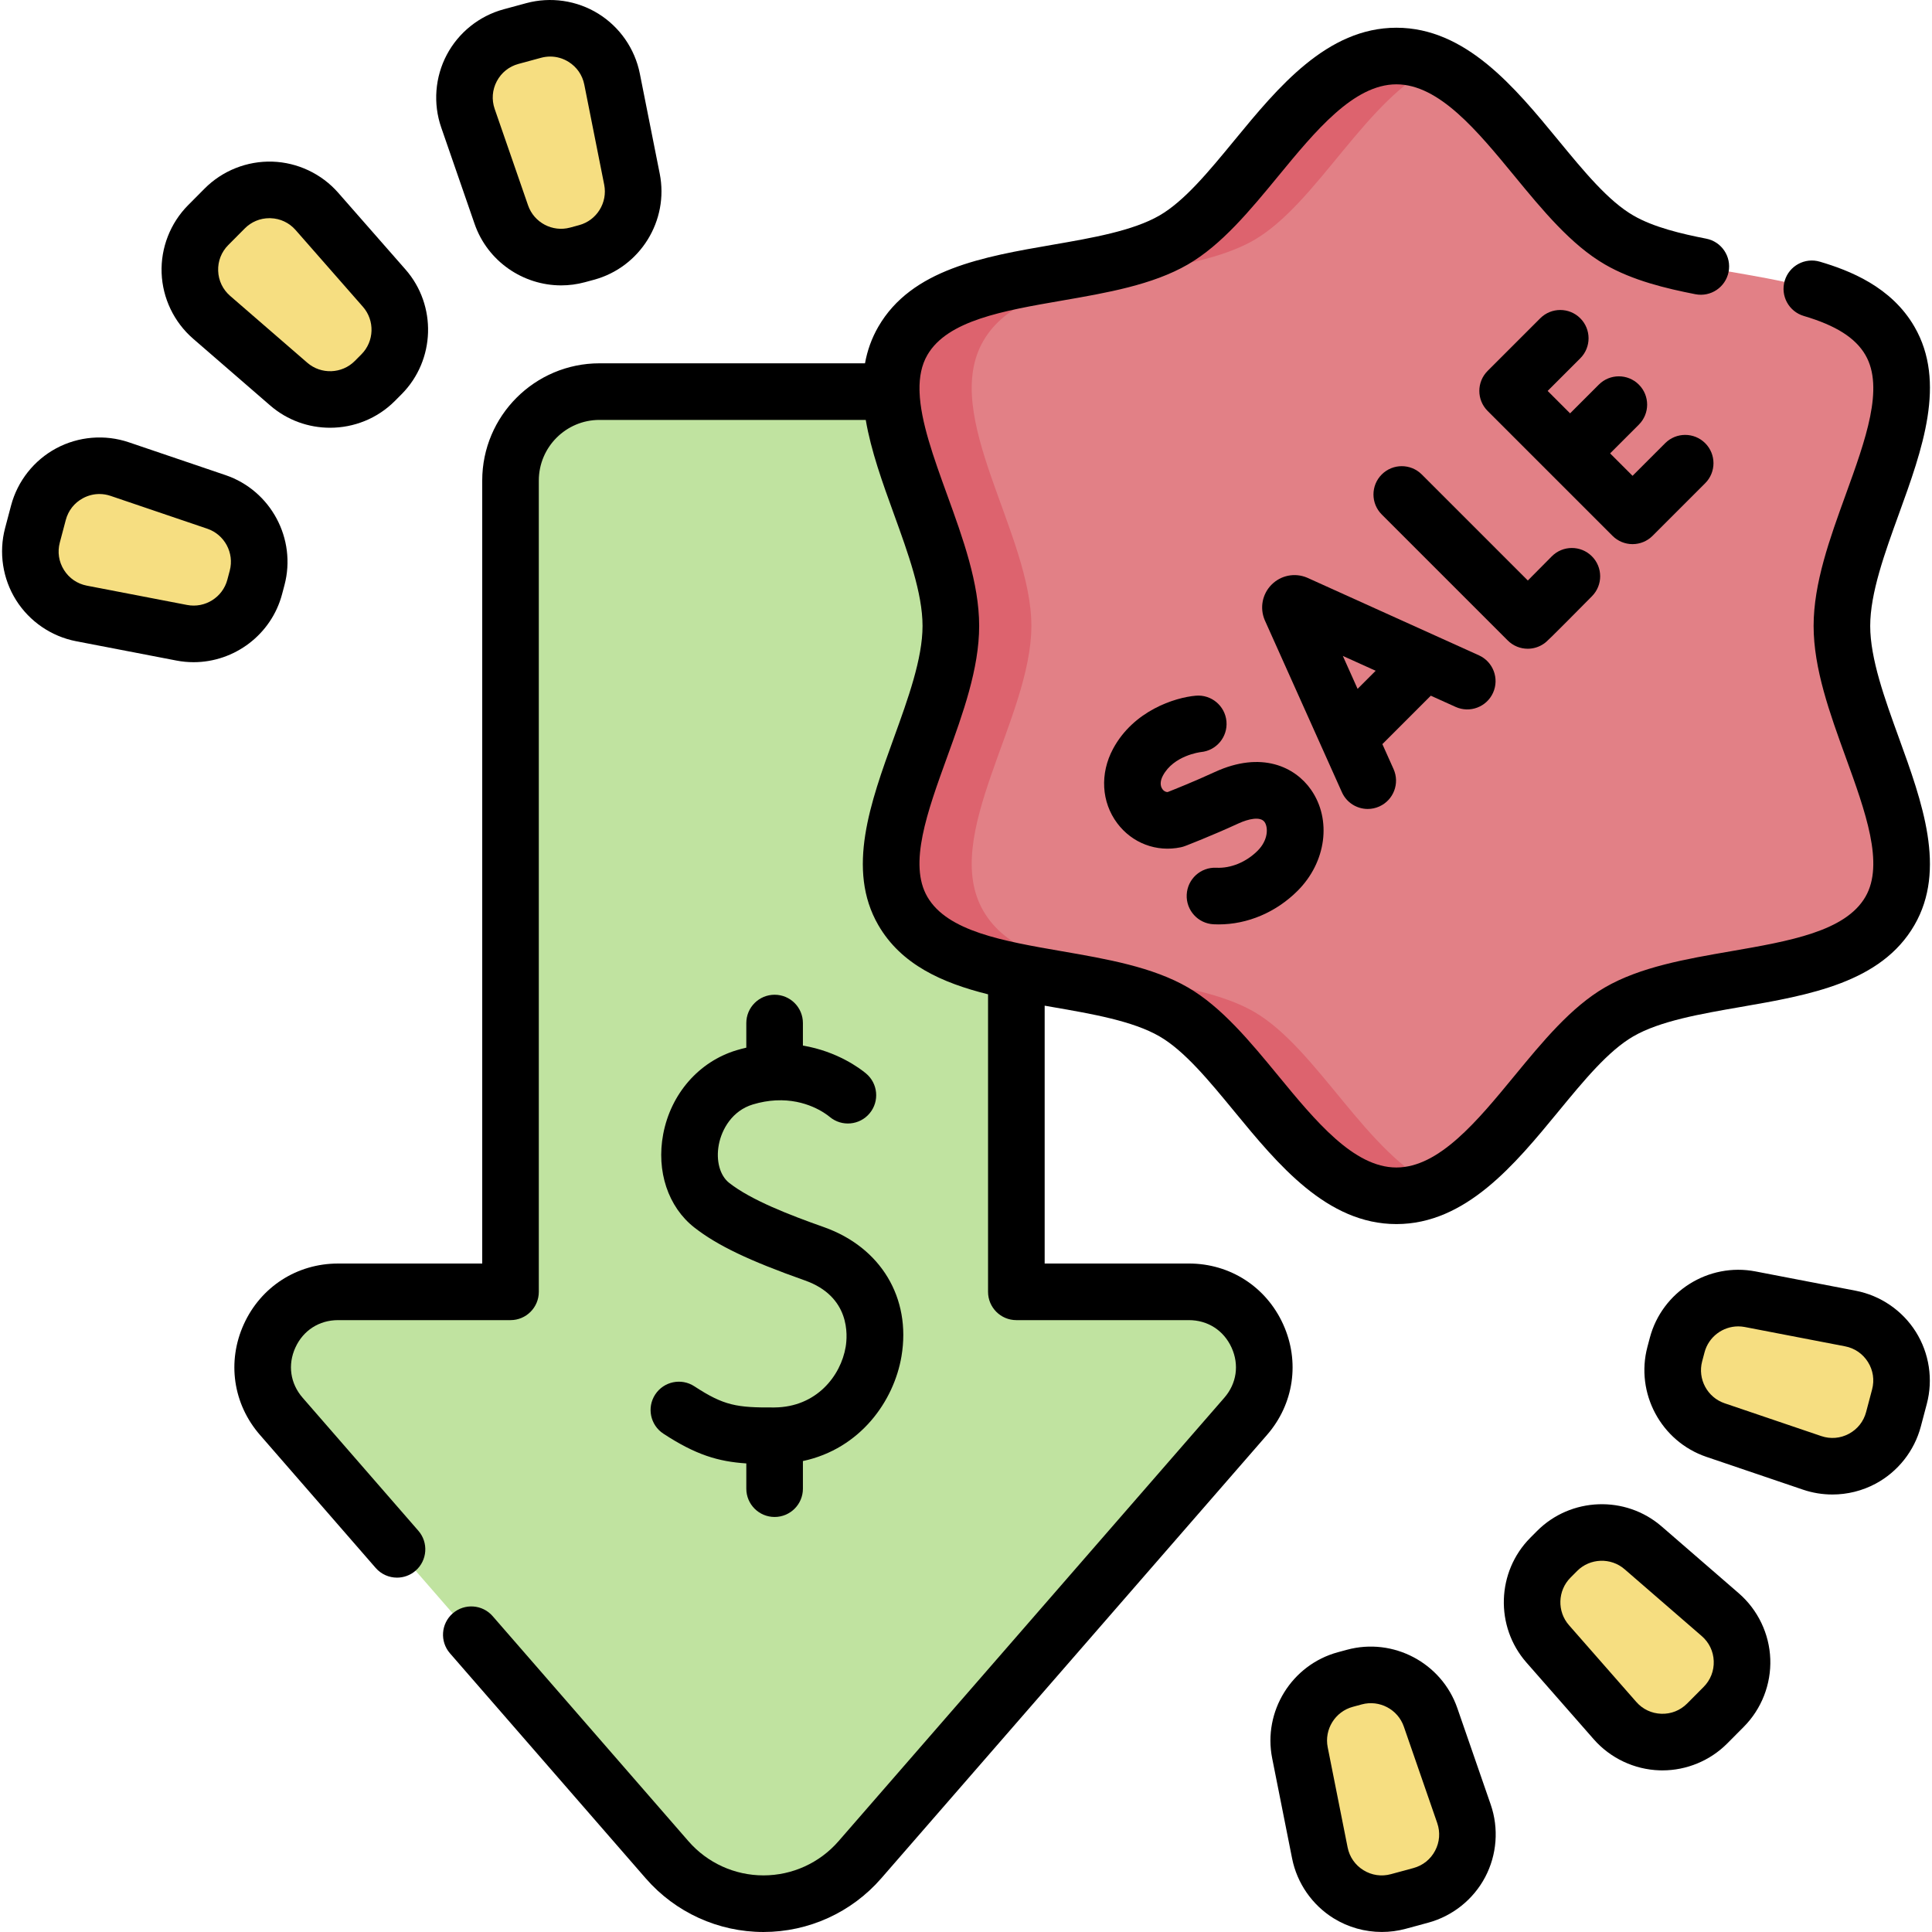
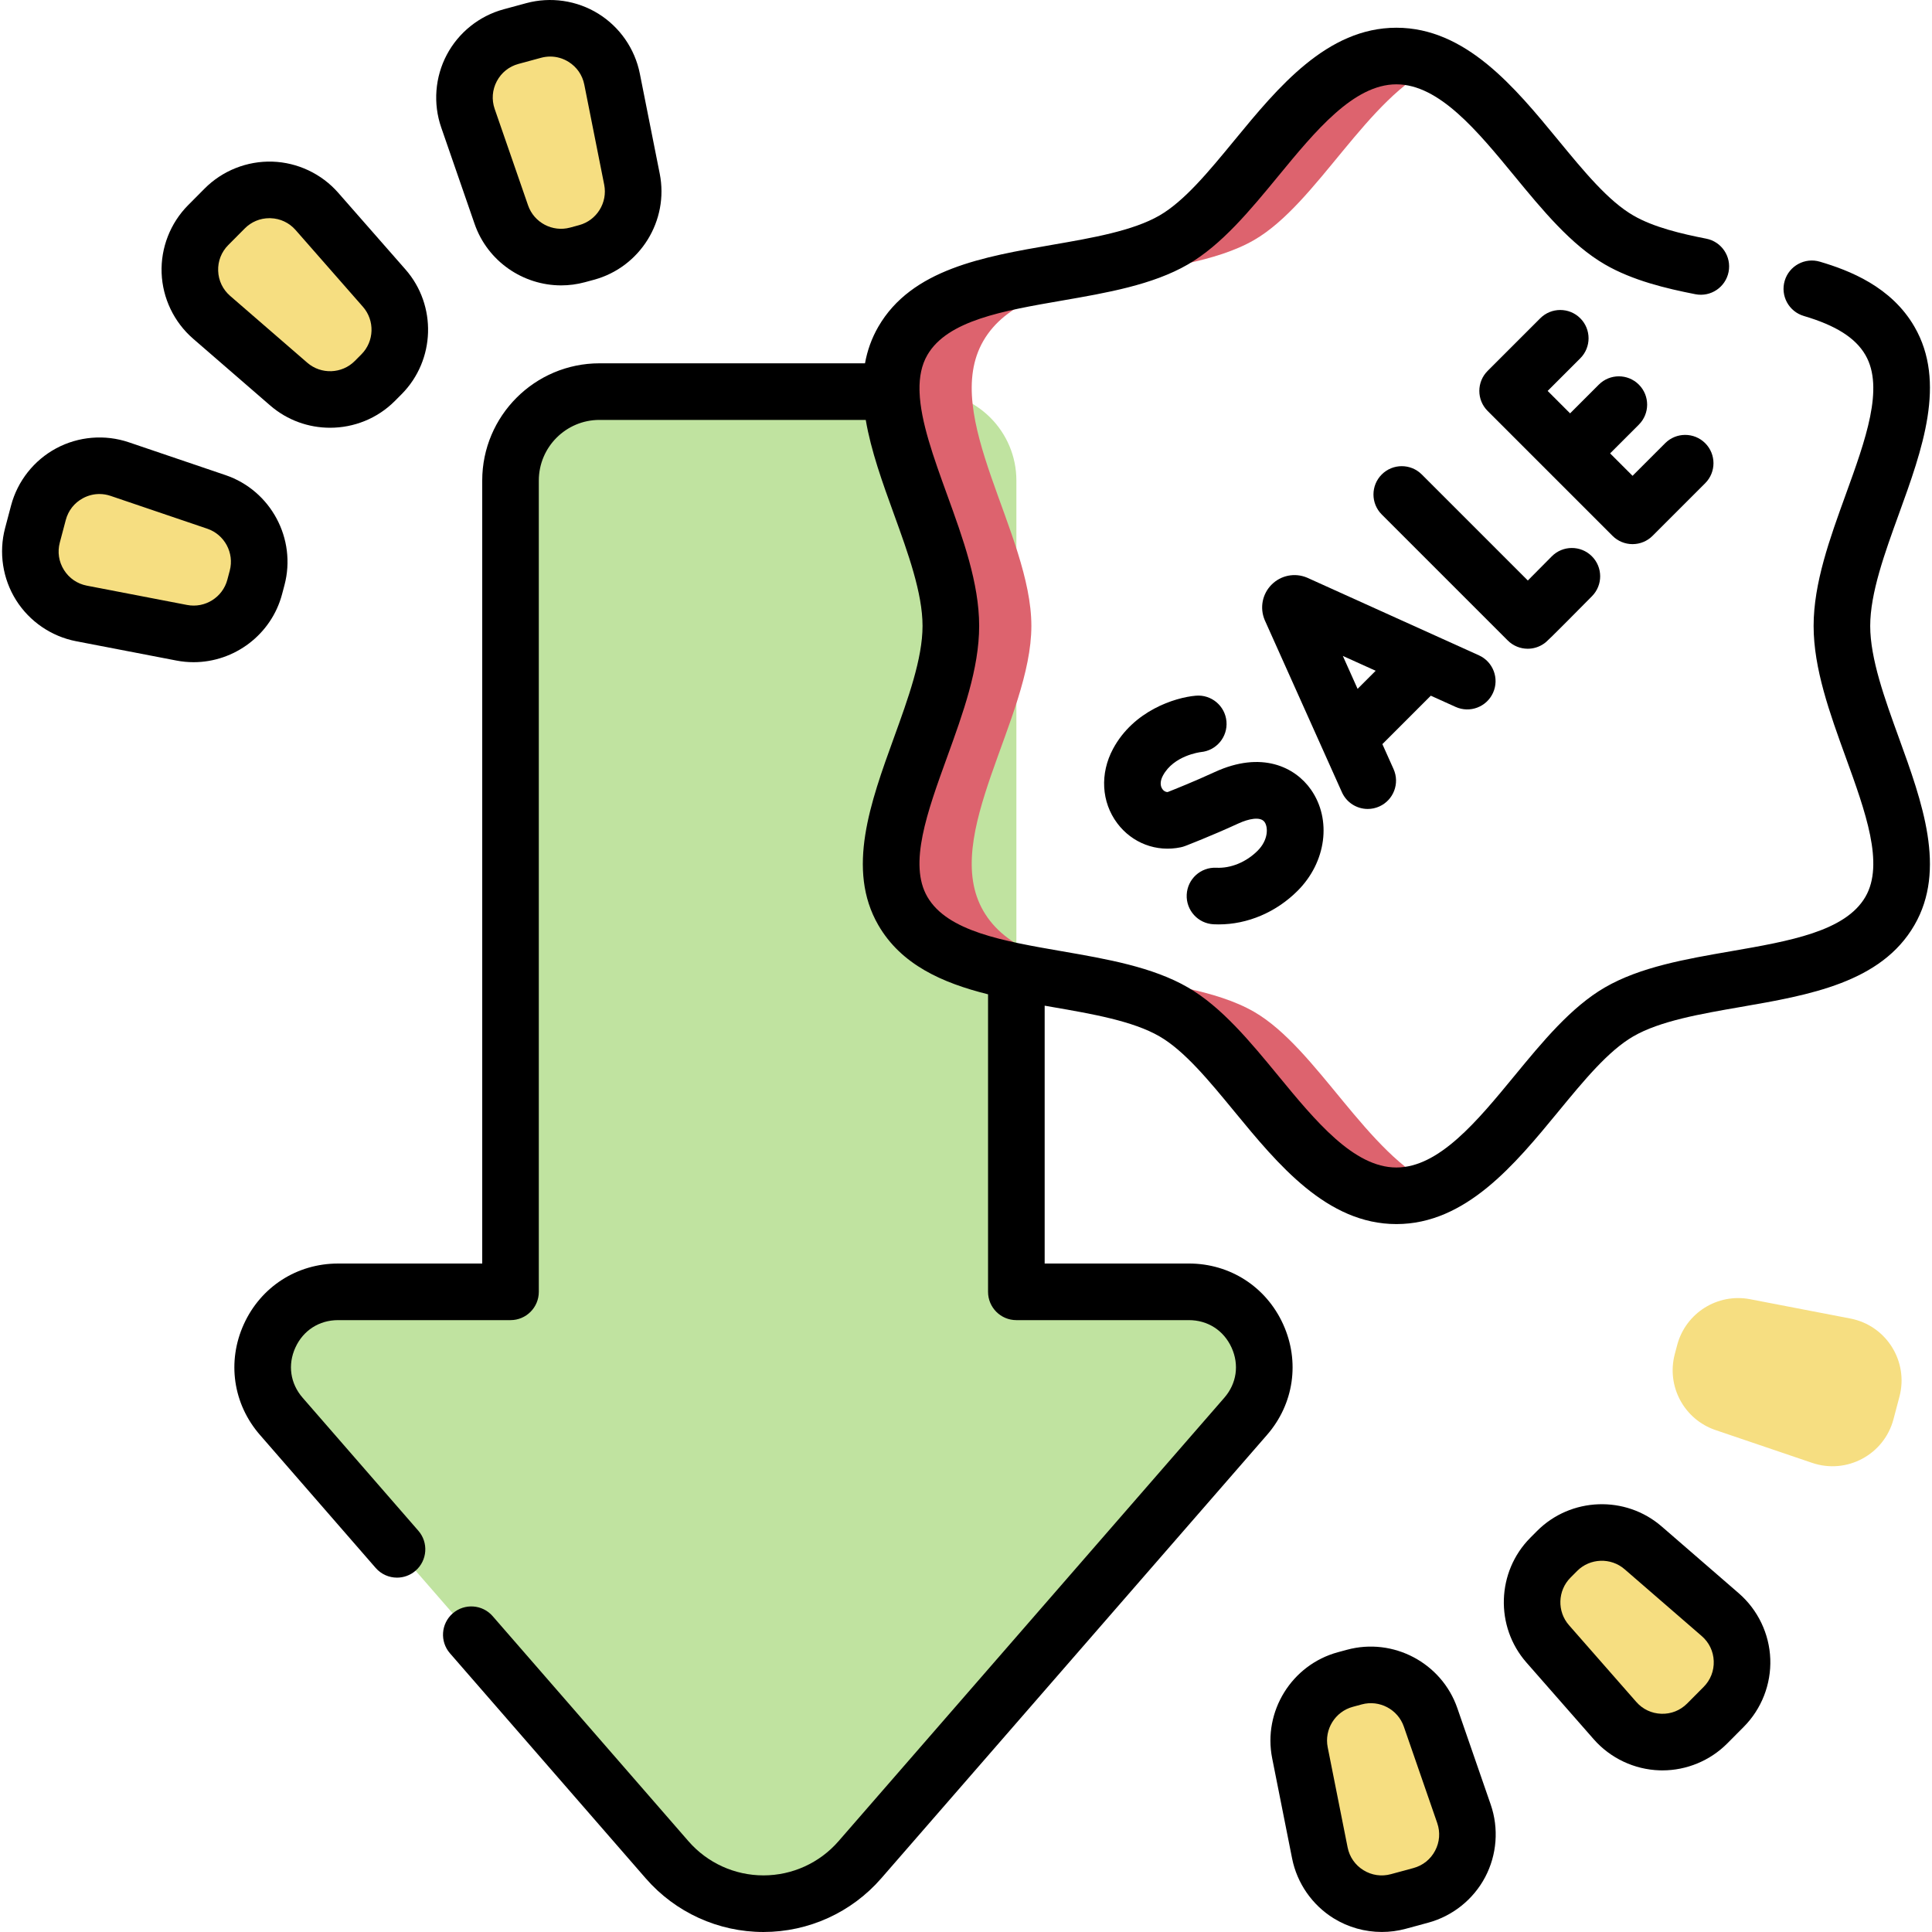
<svg xmlns="http://www.w3.org/2000/svg" id="Capa_1" enable-background="new 0 0 511.985 511.985" height="512" viewBox="0 0 511.985 511.985" width="512">
  <g>
    <g>
      <path d="m330.099 375.343-102.24 117.517c-13.489 15.504-37.57 15.506-51.06.003l-102.249-117.52c-11.222-12.892-2.058-33.007 15.041-33.007h45.692v-214.992c0-13.018 10.553-23.571 23.571-23.571h86.918c13.018 0 23.571 10.553 23.571 23.571v214.992h45.717c17.097 0 26.261 20.115 15.039 33.007z" fill="#c0e3a0" />
-       <path d="m488.111 165.87c0-24.509 24.184-55.739 12.733-75.53-11.813-20.418-51.351-14.931-71.769-26.744-19.791-11.451-34.519-48.742-59.028-48.742s-39.237 37.291-59.028 48.742c-20.418 11.813-59.956 6.326-71.769 26.744-11.451 19.791 12.733 51.021 12.733 75.53s-24.184 55.739-12.733 75.53c11.813 20.418 51.351 14.931 71.769 26.744 19.791 11.451 34.519 48.742 59.028 48.742s39.237-37.291 59.028-48.742c20.418-11.813 59.956-6.326 71.769-26.744 11.451-19.791-12.733-51.021-12.733-75.53z" fill="#e28086" />
      <path d="m380.716 314.475c-3.365 1.537-6.899 2.416-10.673 2.416-24.501 0-39.238-37.291-59.027-48.743-20.418-11.811-59.955-6.33-71.766-26.747-11.452-19.789 12.73-51.019 12.73-75.531 0-24.501-24.182-55.731-12.73-75.53 11.811-20.417 51.349-14.926 71.766-26.737 19.789-11.452 34.525-48.743 59.027-48.743 3.774 0 7.309.878 10.673 2.416-18.491 8.437-31.62 36.632-48.363 46.327-20.418 11.811-59.955 6.32-71.766 26.737-11.452 19.799 12.73 51.029 12.73 75.53 0 24.511-24.182 55.742-12.73 75.531 11.811 20.417 51.349 14.936 71.766 26.747 16.743 9.695 29.872 37.89 48.363 46.327z" fill="#dd636e" />
      <g fill="#f6de81">
        <path d="m67.501 155.537.638-2.41c2.25-8.501-2.466-17.293-10.794-20.12l-25.614-8.695c-9.175-3.114-19.068 2.193-21.547 11.559l-1.585 5.989c-2.479 9.366 3.493 18.873 13.007 20.706l26.562 5.116c8.634 1.663 17.083-3.644 19.333-12.145z" />
        <path d="m99.347 100.947 1.758-1.768c6.199-6.237 6.511-16.209.713-22.821l-17.836-20.338c-6.388-7.285-17.61-7.635-24.44-.763l-4.368 4.394c-6.83 6.872-6.412 18.091.911 24.435l20.445 17.711c6.647 5.759 16.617 5.387 22.817-.85z" />
        <path d="m153.04 67.548 2.406-.653c8.487-2.302 13.743-10.782 12.028-19.407l-5.277-26.53c-1.89-9.503-11.433-15.417-20.784-12.881l-5.98 1.622c-9.351 2.536-14.598 12.461-11.428 21.617l8.85 25.561c2.877 8.31 11.698 12.973 20.185 10.671z" />
      </g>
      <g>
        <g fill="#f6de81">
          <path d="m444.458 356.441-.638 2.41c-2.25 8.501 2.466 17.293 10.794 20.12l25.614 8.695c9.175 3.114 19.068-2.193 21.547-11.559l1.585-5.989c2.479-9.366-3.493-18.873-13.007-20.706l-26.562-5.116c-8.634-1.664-17.083 3.644-19.333 12.145z" />
          <path d="m412.613 411.031-1.758 1.768c-6.199 6.237-6.511 16.209-.713 22.821l17.835 20.337c6.388 7.285 17.61 7.635 24.44.763l4.368-4.394c6.83-6.872 6.412-18.091-.911-24.435l-20.445-17.711c-6.647-5.758-16.617-5.386-22.816.851z" />
          <path d="m358.919 444.429-2.406.653c-8.487 2.302-13.743 10.782-12.028 19.407l5.277 26.53c1.89 9.503 11.433 15.417 20.784 12.881l5.98-1.622c9.351-2.536 14.598-12.461 11.428-21.617l-8.85-25.561c-2.877-8.31-11.697-12.973-20.185-10.671z" />
        </g>
      </g>
    </g>
    <g>
-       <path d="m205.278 372.977c-.001 0-.002 0-.003 0-.02 0-.039.003-.059.003-9.991.067-13.364-.477-21.203-5.604-3.466-2.269-8.113-1.295-10.382 2.17-2.268 3.467-1.296 8.115 2.171 10.382 8.577 5.611 14.508 7.386 21.973 7.881v6.692c0 4.142 3.357 7.5 7.5 7.5s7.5-3.358 7.5-7.5v-7.321c15.228-3.249 24.131-15.919 26.123-27.767 2.599-15.456-5.481-28.894-20.586-34.232-9.131-3.227-19.25-7.142-25.073-11.709-2.466-1.934-3.546-5.906-2.752-10.119.768-4.077 3.545-9.022 9.035-10.676 2.119-.638 4.101-.963 5.937-1.067.058-.001.114-.006.171-.009 7.993-.394 13.14 3.456 14.267 4.394 3.185 2.648 7.912 2.216 10.562-.968 2.649-3.184 2.217-7.913-.967-10.562-1.57-1.306-7.586-5.853-16.718-7.381v-5.975c0-4.142-3.357-7.5-7.5-7.5s-7.5 3.358-7.5 7.5v6.525c-.848.199-1.705.418-2.579.681-9.976 3.005-17.429 11.535-19.45 22.26-1.847 9.802 1.309 19.267 8.236 24.7 6.07 4.761 14.568 8.831 29.331 14.049 12.045 4.257 11.306 14.55 10.793 17.603-1.288 7.667-7.73 15.949-18.827 16.05z" />
      <path d="m495.61 165.869c0-8.694 3.854-19.324 7.581-29.604 6.229-17.183 12.671-34.951 4.143-49.679-6.144-10.628-17.249-14.929-25.068-17.239-3.97-1.175-8.144 1.095-9.317 5.067-1.174 3.973 1.095 8.145 5.067 9.318 8.51 2.515 13.699 5.807 16.335 10.366 5.026 8.68.029 22.462-5.261 37.054-4.169 11.499-8.479 23.388-8.479 34.717 0 11.33 4.311 23.219 8.479 34.718 5.29 14.592 10.287 28.375 5.259 37.058-5.31 9.18-20.084 11.739-35.726 14.448-11.771 2.039-23.943 4.146-33.298 9.564-8.981 5.194-16.615 14.475-23.998 23.451-9.818 11.938-19.972 24.281-31.276 24.281-11.309 0-21.466-12.348-31.288-24.29-7.381-8.972-15.012-18.25-23.984-23.441-9.362-5.419-21.535-7.527-33.307-9.566-15.644-2.709-30.42-5.268-35.73-14.449-5.022-8.68-.027-22.462 5.261-37.054 4.168-11.5 8.478-23.391 8.478-34.721s-4.31-23.221-8.478-34.72c-3.59-9.907-7.042-19.438-7.318-27.256.001-.038.006-.076.006-.114 0-.134-.013-.265-.02-.396-.062-3.492.534-6.63 2.072-9.289 5.312-9.183 20.091-11.74 35.739-14.448 11.768-2.036 23.936-4.142 33.295-9.555 8.975-5.192 16.607-14.473 23.987-23.448 9.823-11.943 19.979-24.294 31.287-24.294 11.304 0 21.456 12.346 31.274 24.286 7.384 8.979 15.019 18.263 23.994 23.454 7.327 4.246 16.224 6.367 23.96 7.881 4.072.797 8.006-1.854 8.802-5.919s-1.854-8.005-5.919-8.801c-6.518-1.276-13.91-3.003-19.327-6.143-6.631-3.834-13.088-11.686-19.924-19.999-11.471-13.949-24.472-29.758-42.861-29.758-18.393 0-31.397 15.814-42.872 29.767-6.834 8.31-13.289 16.158-19.913 19.991-7.043 4.073-17.871 5.947-28.342 7.759-18.358 3.177-37.342 6.462-46.166 21.718-1.798 3.108-2.923 6.352-3.532 9.696h-70.365c-17.132 0-31.07 13.938-31.07 31.07v207.49h-38.2c-10.891 0-20.459 6.158-24.971 16.071-4.508 9.906-2.869 21.154 4.272 29.352l30.66 35.24c1.483 1.705 3.566 2.577 5.661 2.577 1.746 0 3.5-.606 4.92-1.842 3.125-2.719 3.454-7.456.735-10.581l-30.663-35.244c-3.282-3.768-4.005-8.735-1.933-13.289 2.075-4.561 6.307-7.284 11.317-7.284h45.699c4.143 0 7.5-3.358 7.5-7.5v-214.99c0-8.861 7.209-16.07 16.07-16.07h70.571c1.39 8.19 4.452 16.654 7.47 24.981 3.726 10.282 7.579 20.914 7.579 29.609 0 8.696-3.854 19.328-7.579 29.609-6.227 17.181-12.665 34.946-4.144 49.676 6.063 10.483 16.925 15.314 29.083 18.342v78.843c0 4.142 3.357 7.5 7.5 7.5h45.72c5.008 0 9.238 2.724 11.314 7.287 2.072 4.554 1.351 9.521-1.933 13.29l-102.236 117.518c-5.005 5.75-12.248 9.049-19.874 9.05-.001 0-.002 0-.003 0-7.623 0-14.865-3.296-19.867-9.039l-51.9-59.66c-2.718-3.126-7.455-3.454-10.581-.736-3.125 2.719-3.454 7.456-.735 10.581l51.902 59.663c7.854 9.019 19.219 14.191 31.182 14.191h.005c11.966-.002 23.333-5.179 31.188-14.204l102.237-117.517c7.143-8.2 8.78-19.447 4.271-29.353-4.512-9.915-14.079-16.074-24.967-16.074h-38.22v-68.326c.691.121 1.382.24 2.071.36 10.475 1.814 21.307 3.689 28.353 7.768 6.625 3.833 13.08 11.68 19.913 19.987 11.475 13.95 24.48 29.761 42.873 29.761 18.389 0 31.391-15.807 42.861-29.753 6.835-8.31 13.292-16.16 19.927-19.997 7.04-4.078 17.87-5.953 28.344-7.767 18.352-3.179 37.328-6.465 46.148-21.715 8.531-14.733 2.09-32.5-4.14-49.684-3.726-10.278-7.58-20.908-7.58-29.602z" />
      <path d="m385.74 187.331c3.774 1.707 8.217.028 9.923-3.745 1.706-3.774.029-8.217-3.745-9.924l-45.37-20.508c-.066-.03-.134-.059-.201-.087-3.224-1.344-6.899-.617-9.365 1.855-2.467 2.471-3.188 6.149-1.839 9.369.024.057.048.113.073.168l20.393 45.482c1.248 2.783 3.983 4.434 6.848 4.434 1.026 0 2.068-.211 3.064-.658 3.779-1.695 5.47-6.133 3.775-9.912l-2.964-6.611 12.834-12.834zm-25.975-4.785-3.912-8.726 8.704 3.935z" />
      <path d="m404.853 171.917c1.506 0 3.021-.452 4.326-1.375.668-.472.973-.688 12.704-12.55 2.912-2.945 2.886-7.694-.06-10.606-2.944-2.912-7.693-2.887-10.606.059-2.144 2.168-4.403 4.445-6.341 6.391l-28.101-28.102c-2.93-2.929-7.678-2.929-10.607 0s-2.929 7.678 0 10.606l33.379 33.379c1.452 1.453 3.372 2.198 5.306 2.198z" />
      <path d="m432.628 144.197c1.989 0 3.896-.79 5.304-2.197l13.948-13.948c2.929-2.929 2.929-7.678 0-10.606-2.93-2.929-7.678-2.929-10.607 0l-8.645 8.645-5.945-5.945 7.616-7.616c2.93-2.929 2.93-7.677.001-10.606-2.93-2.929-7.679-2.93-10.606 0l-7.617 7.616-5.945-5.945 8.646-8.645c2.929-2.929 2.929-7.678 0-10.606-2.93-2.929-7.678-2.929-10.607 0l-13.948 13.948c-2.929 2.929-2.929 7.678 0 10.606l33.101 33.102c1.408 1.407 3.315 2.197 5.304 2.197z" />
      <path d="m322.342 229.956c-4.151-.208-7.656 2.985-7.859 7.122s2.985 7.656 7.123 7.859c.447.022.896.033 1.343.033 7.657 0 15.216-3.204 20.924-8.911 7.587-7.587 9.082-18.85 3.556-26.779-4.196-6.019-13.106-10.407-25.54-4.677-5.342 2.463-10.554 4.547-12.451 5.292-.66.009-1.104-.382-1.368-.736-.681-.908-.641-2.229.108-3.623 2.862-5.33 9.807-6.205 10.078-6.237 4.094-.39 7.115-4.008 6.76-8.113-.356-4.126-3.997-7.182-8.119-6.825-5.599.485-16.519 3.996-21.934 14.079-3.52 6.554-3.098 14.107 1.1 19.712 3.962 5.29 10.42 7.736 16.853 6.379.387-.082.768-.193 1.137-.335.281-.108 6.979-2.679 14.118-5.971 2.638-1.216 5.85-1.951 6.953-.368.95 1.364 1.018 4.721-1.857 7.595-3.009 3.009-7.095 4.692-10.925 4.504z" />
      <path d="m74.751 157.456.639-2.41c3.246-12.263-3.621-25.063-15.633-29.141l-25.614-8.695c-6.335-2.15-13.348-1.569-19.241 1.593-5.895 3.162-10.257 8.684-11.968 15.15l-1.585 5.989c-1.712 6.466-.653 13.423 2.904 19.087 3.559 5.664 9.366 9.638 15.935 10.903l26.561 5.116c1.528.294 3.053.436 4.56.436 10.776-.002 20.595-7.269 23.442-18.028zm-13.861-6.25-.639 2.41v.002c-1.236 4.671-5.922 7.616-10.666 6.699l-26.562-5.116c-2.538-.489-4.693-1.963-6.068-4.152s-1.768-4.771-1.106-7.27l1.585-5.989c.662-2.499 2.28-4.548 4.559-5.771 1.366-.733 2.85-1.104 4.347-1.104.998 0 2.002.165 2.981.498l25.614 8.695c4.575 1.553 7.19 6.429 5.955 11.098z" />
      <path d="m51.174 89.754 20.445 17.712c4.549 3.94 10.205 5.889 15.852 5.889 6.254 0 12.495-2.393 17.195-7.122l1.758-1.769c8.942-8.998 9.396-23.517 1.031-33.054l-17.835-20.335c-4.409-5.029-10.772-8.033-17.458-8.242-6.694-.204-13.224 2.393-17.939 7.136l-4.368 4.395c-4.716 4.745-7.276 11.299-7.027 17.983.248 6.684 3.291 13.028 8.346 17.407zm9.319-24.816 4.368-4.395c1.752-1.763 4.062-2.723 6.533-2.723.1 0 .199.001.299.005 2.584.081 4.945 1.195 6.649 3.139l17.835 20.337c3.186 3.632 3.014 9.162-.393 12.589l-1.758 1.769c-3.404 3.427-8.935 3.634-12.586.47l-20.445-17.712c-1.953-1.692-3.082-4.046-3.179-6.629-.095-2.584.855-5.017 2.677-6.85z" />
      <path d="m125.768 59.331c3.439 9.933 12.847 16.296 22.937 16.296 2.086 0 4.201-.272 6.299-.841h.001l2.405-.652c12.243-3.321 19.896-15.667 17.42-28.109l-5.276-26.531c-1.305-6.561-5.314-12.344-11-15.867-5.686-3.523-12.649-4.538-19.103-2.789l-5.98 1.622c-6.455 1.75-11.95 6.146-15.076 12.059s-3.664 12.93-1.476 19.25zm5.886-37.801c1.208-2.285 3.247-3.916 5.741-4.592l5.98-1.622c.81-.219 1.628-.328 2.44-.328 1.69 0 3.351.471 4.835 1.391 2.197 1.362 3.686 3.508 4.19 6.043l5.276 26.531c.942 4.738-1.972 9.441-6.636 10.706l-2.405.652c-4.667 1.266-9.554-1.321-11.136-5.886l-8.85-25.561c-.843-2.445-.643-5.049.565-7.334z" />
-       <path d="m491.772 342.047-26.561-5.116c-12.46-2.402-24.759 5.327-28.003 17.591l-.639 2.41c-3.246 12.263 3.621 25.063 15.633 29.141l25.614 8.695c2.521.856 5.149 1.279 7.772 1.279 3.967 0 7.921-.968 11.469-2.872 5.895-3.162 10.257-8.684 11.968-15.15l1.585-5.989c1.712-6.466.653-13.423-2.904-19.087-3.558-5.663-9.366-9.637-15.934-10.902zm4.339 26.152-1.585 5.989c-.662 2.499-2.28 4.548-4.559 5.771-2.277 1.221-4.88 1.437-7.328.606l-25.614-8.695c-4.575-1.553-7.19-6.428-5.955-11.097l.639-2.41s0-.001 0-.002c1.085-4.098 4.823-6.866 8.929-6.866.574 0 1.155.054 1.737.167l26.562 5.116c2.538.489 4.693 1.963 6.068 4.152s1.767 4.769 1.106 7.269z" />
      <path d="m460.785 422.223-20.445-17.712c-9.587-8.305-24.103-7.766-33.047 1.233l-1.758 1.769c-8.942 8.998-9.396 23.517-1.031 33.054l17.835 20.336c4.409 5.029 10.772 8.033 17.458 8.242.25.008.499.012.748.012 6.423 0 12.652-2.581 17.191-7.147l4.368-4.395c4.716-4.745 7.276-11.299 7.027-17.983-.248-6.685-3.291-13.03-8.346-17.409zm-9.319 24.816-4.368 4.395c-1.822 1.833-4.27 2.812-6.832 2.718-2.584-.081-4.945-1.195-6.649-3.139l-17.835-20.337c-3.186-3.632-3.014-9.162.393-12.589l1.758-1.769c3.405-3.425 8.936-3.633 12.586-.47l20.446 17.712c1.953 1.692 3.082 4.046 3.179 6.629.094 2.584-.856 5.017-2.678 6.85z" />
      <path d="m386.192 452.646c-4.15-11.986-16.991-18.771-29.235-15.456h-.001l-2.405.652c-12.243 3.321-19.896 15.667-17.42 28.109l5.276 26.531c1.305 6.561 5.314 12.344 11 15.867 3.859 2.392 8.308 3.628 12.785 3.628 2.119 0 4.244-.277 6.317-.839l5.98-1.622c6.455-1.75 11.95-6.146 15.076-12.059s3.664-12.93 1.476-19.25zm-5.887 37.802c-1.208 2.285-3.247 3.916-5.741 4.592l-5.98 1.622c-2.493.675-5.077.3-7.275-1.062-2.197-1.362-3.686-3.508-4.19-6.043l-5.276-26.531c-.942-4.738 1.972-9.441 6.636-10.706l2.405-.652c4.666-1.264 9.555 1.321 11.136 5.886l8.85 25.561c.843 2.443.643 5.047-.565 7.333z" />
    </g>
  </g>
</svg>